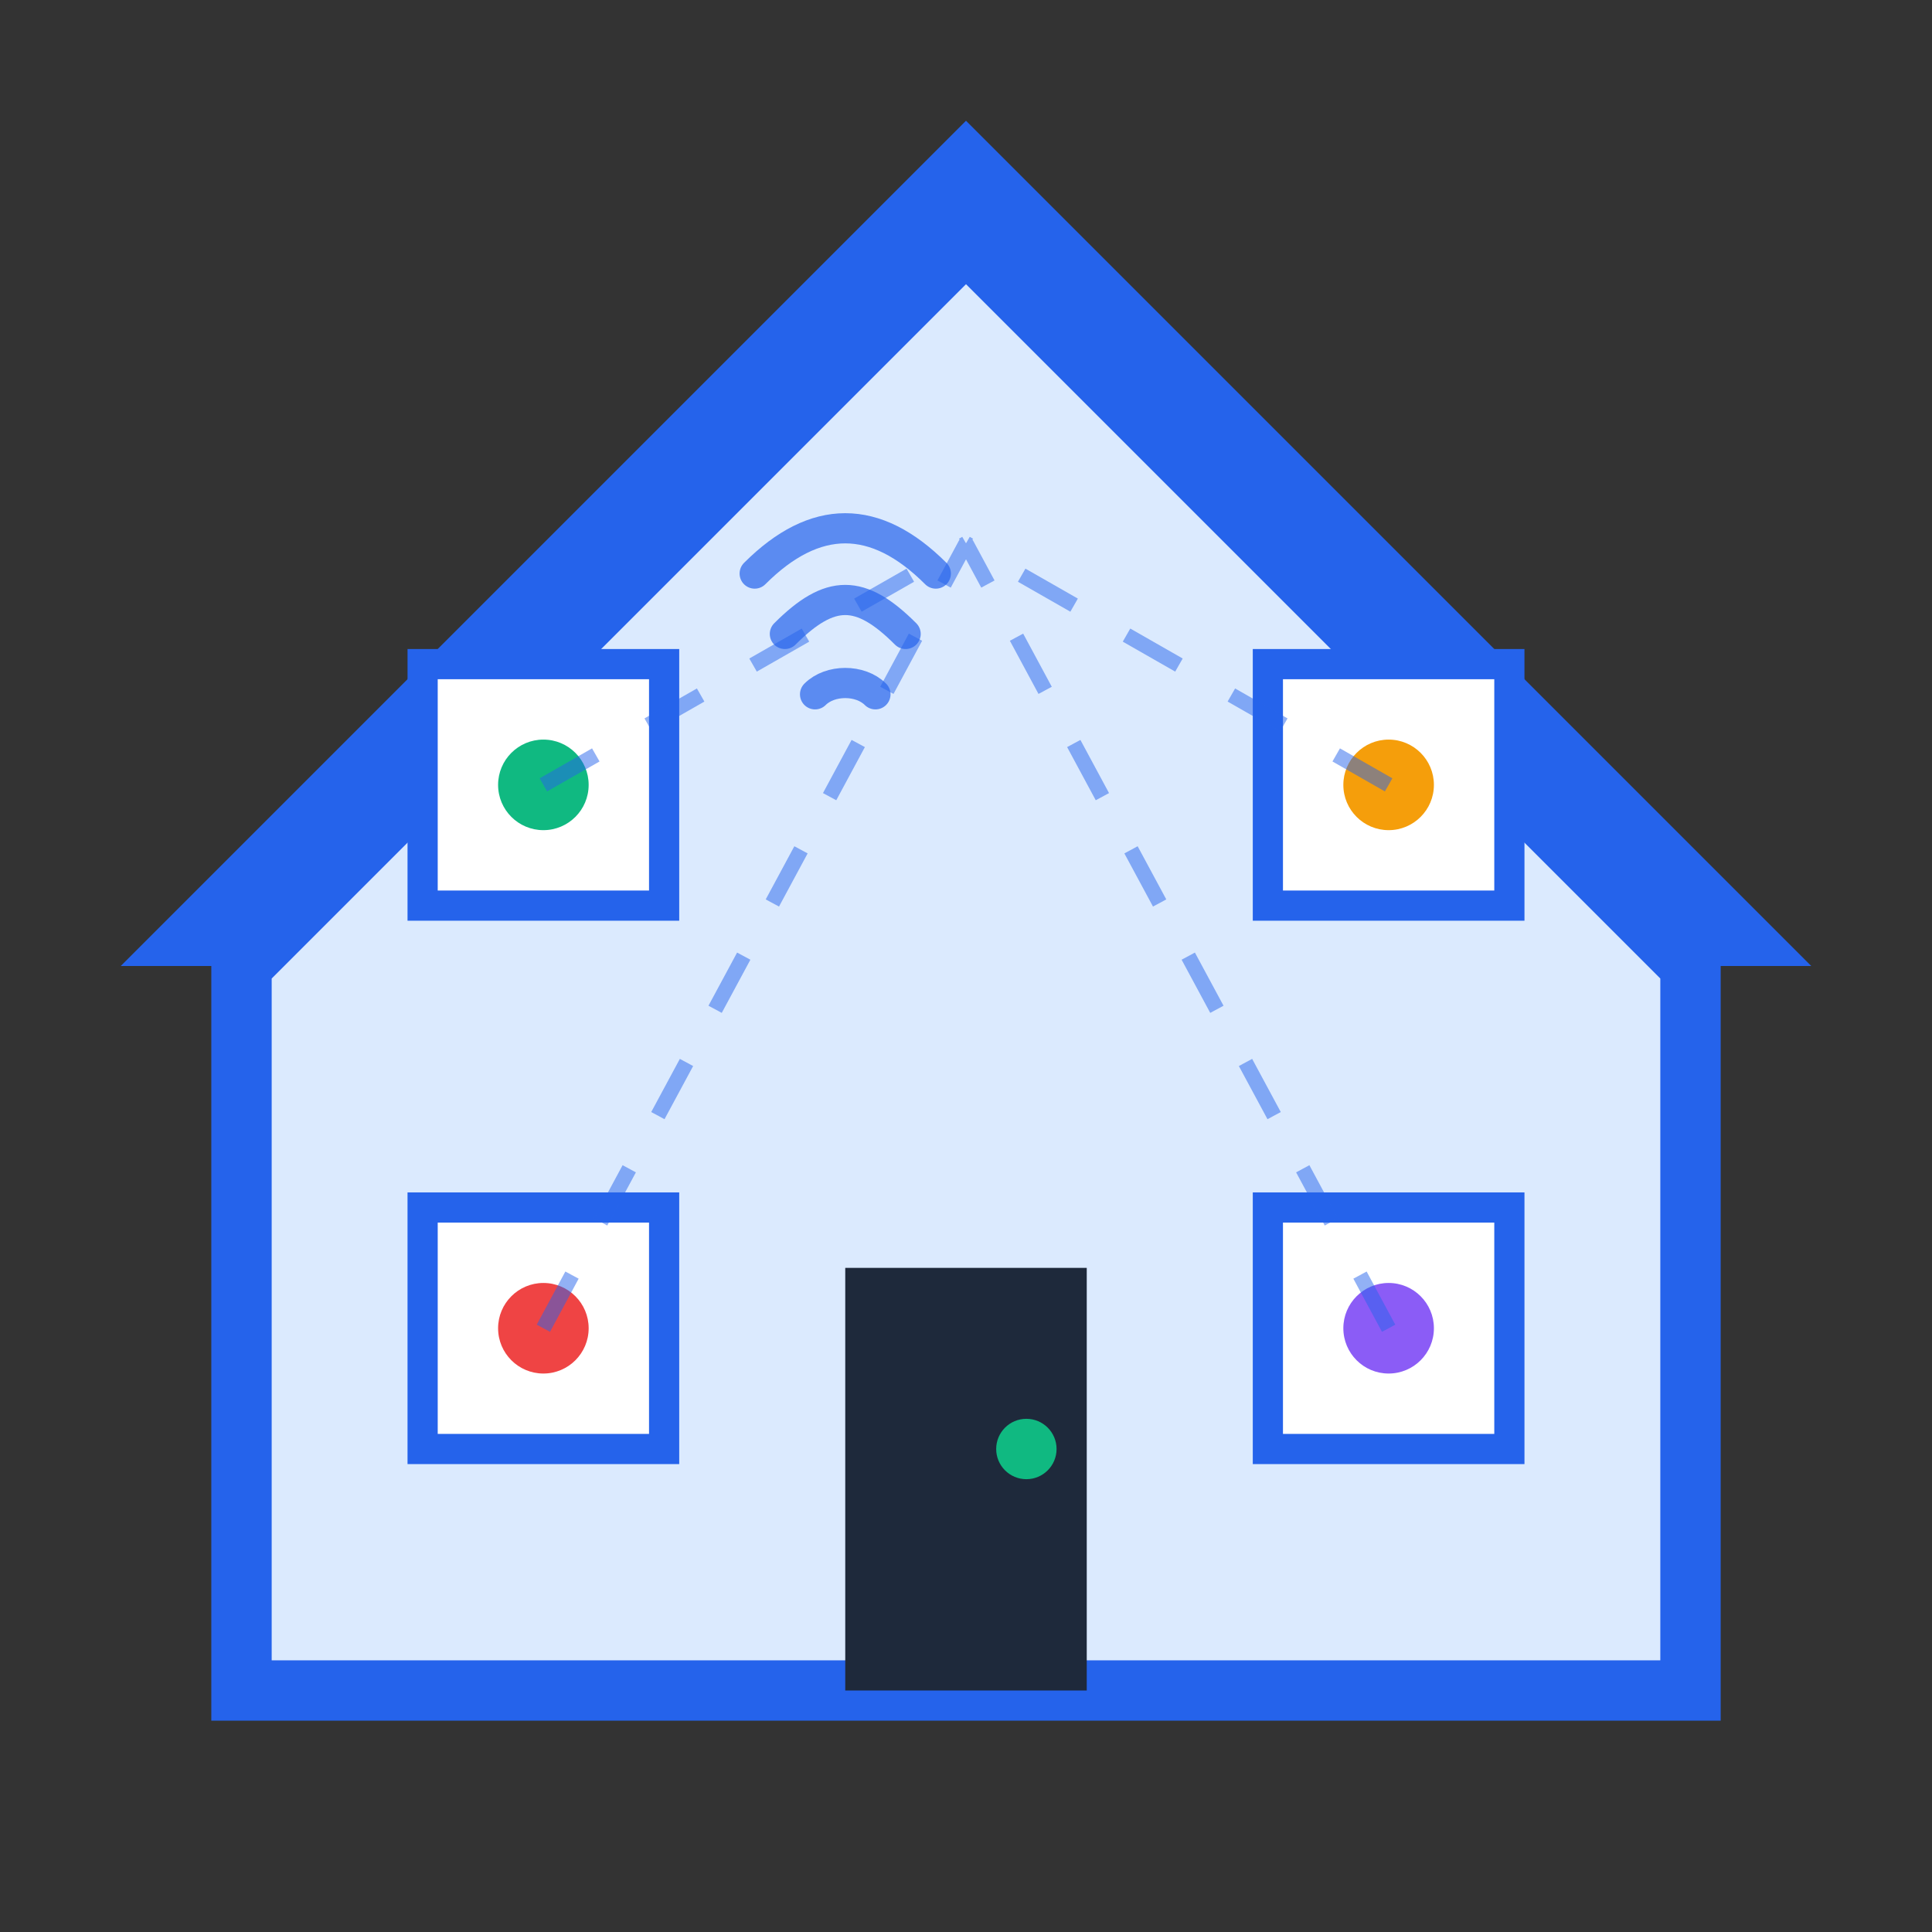
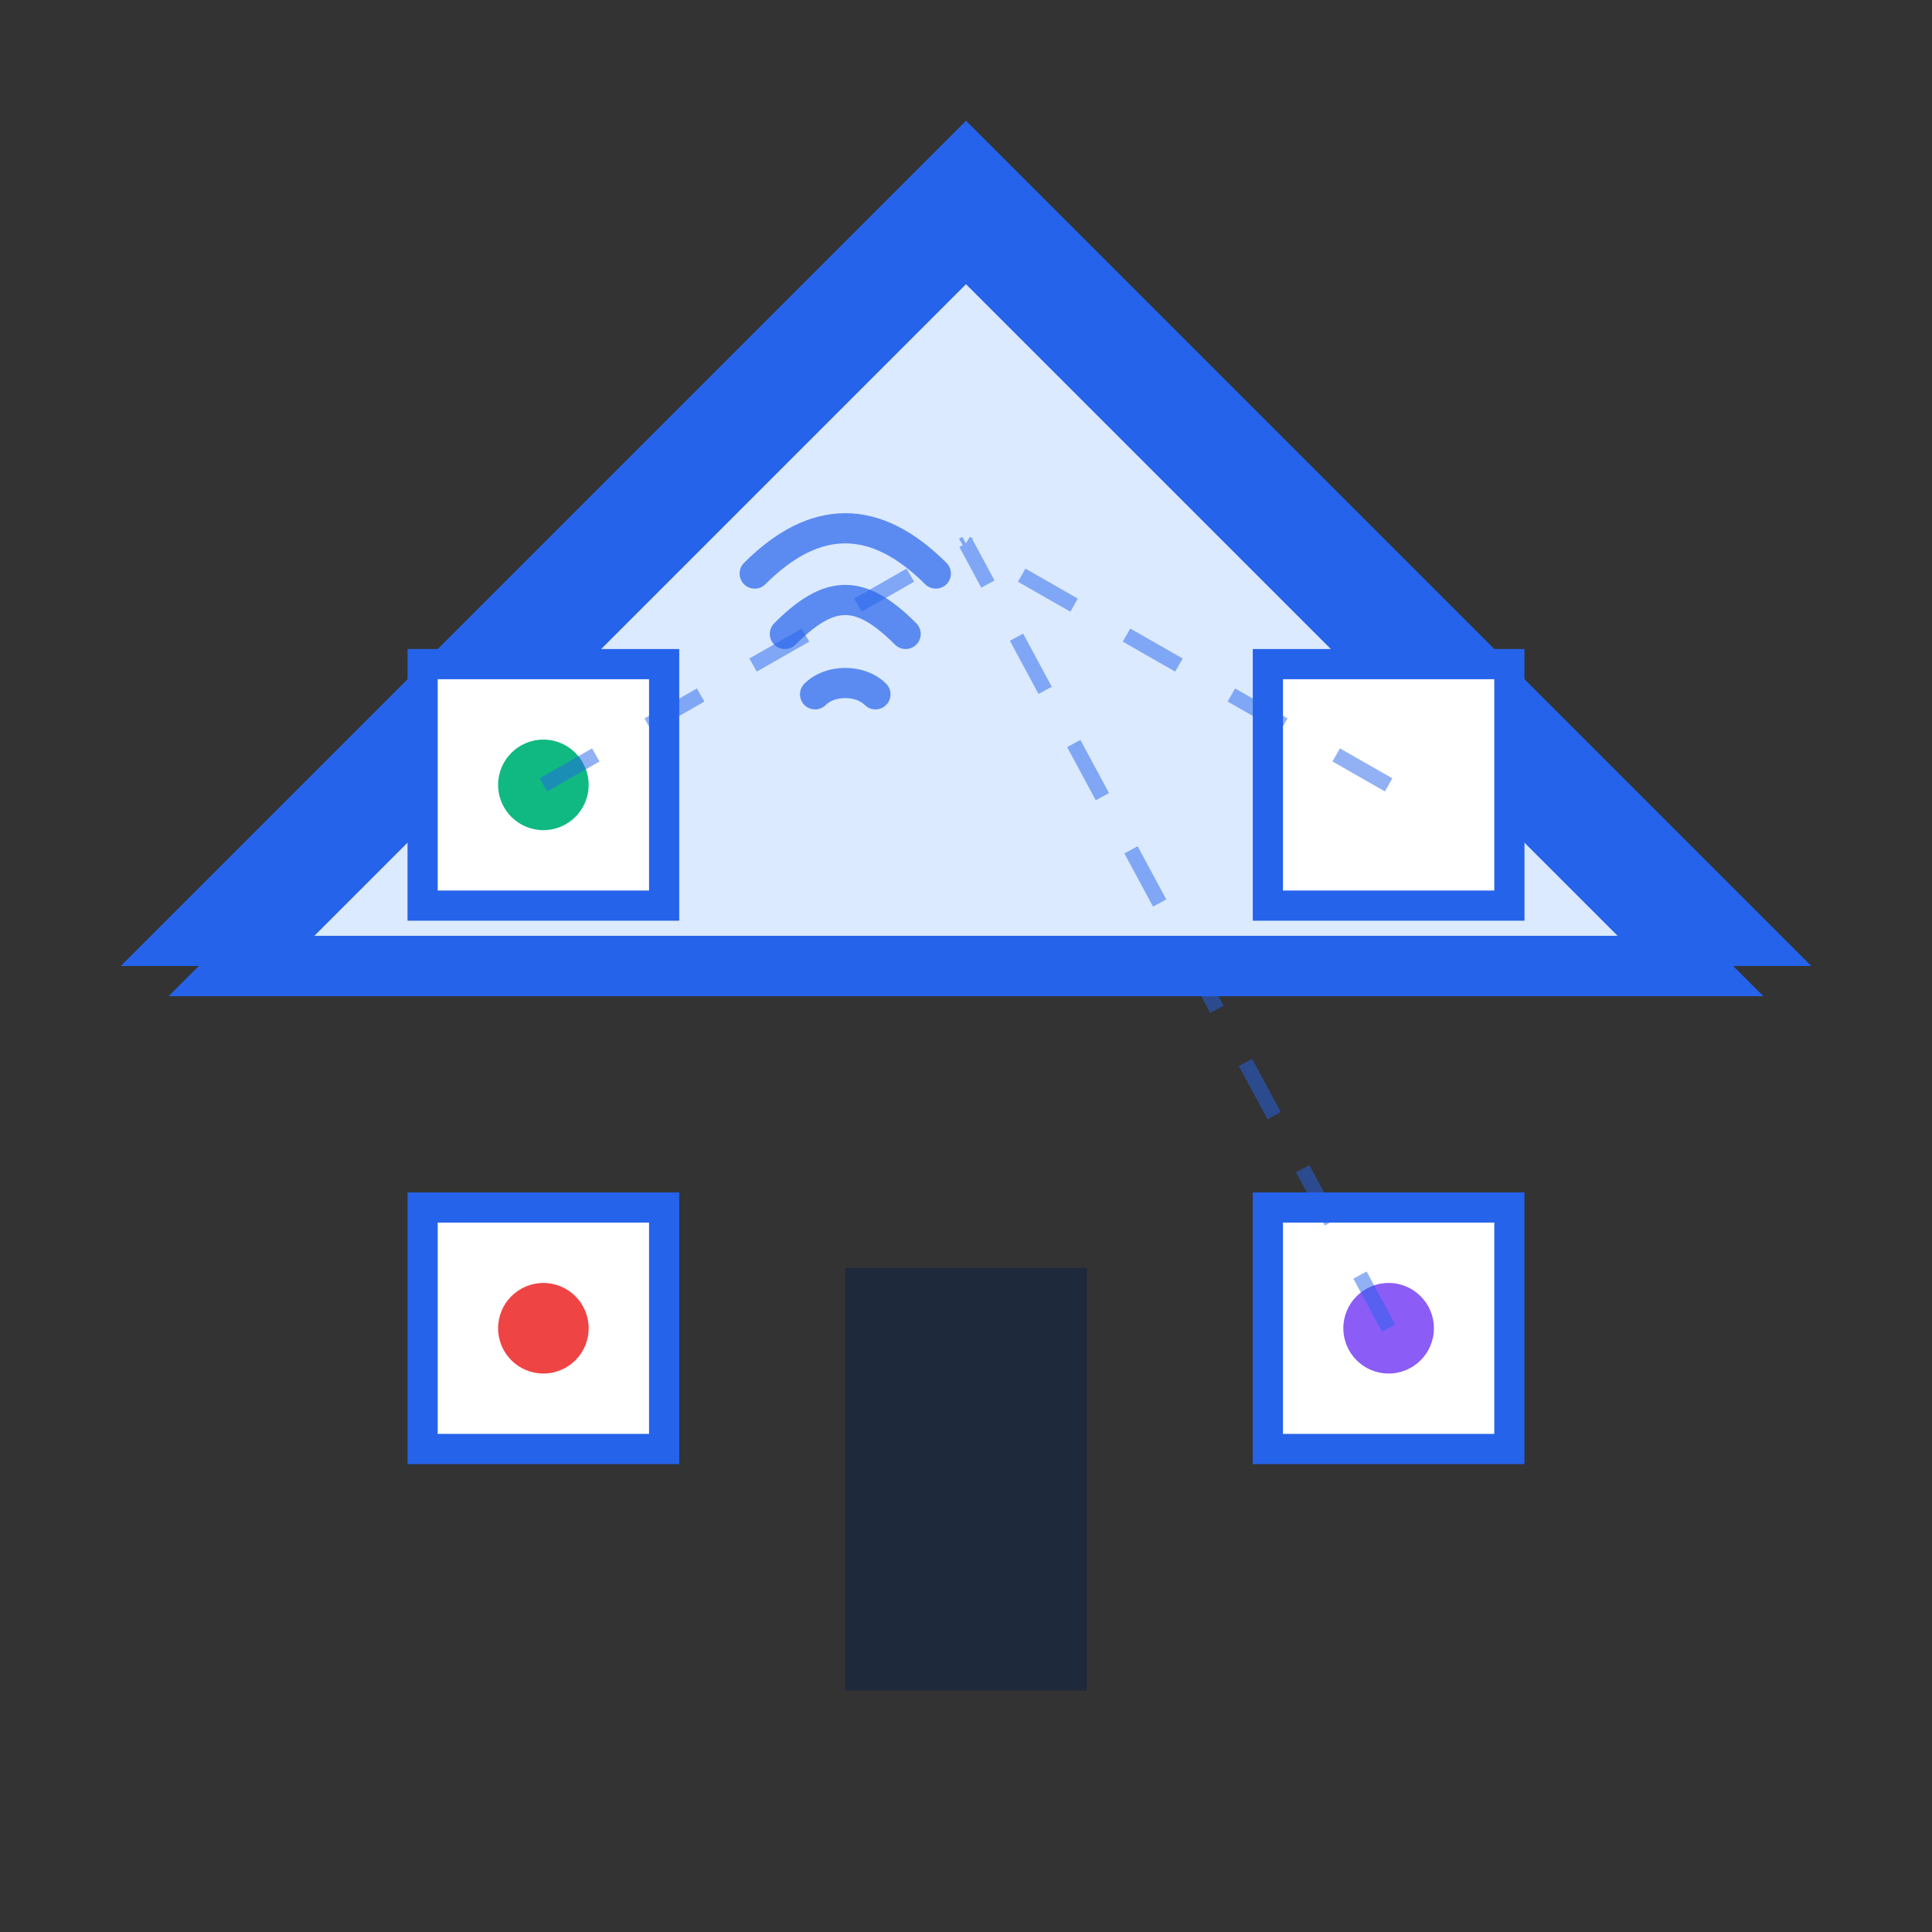
<svg xmlns="http://www.w3.org/2000/svg" width="64" height="64" viewBox="0 0 64 64" fill="none">
  <rect x="0" y="0" width="64" height="64" fill="#333333" stroke="none" />
-   <path d="M8 32L32 8L56 32V56H8V32Z" fill="#dbeafe" stroke="#2563eb" stroke-width="2" />
+   <path d="M8 32L32 8L56 32H8V32Z" fill="#dbeafe" stroke="#2563eb" stroke-width="2" />
  <path d="M4 32L32 4L60 32H56L32 8L8 32H4Z" fill="#2563eb" />
  <rect x="14" y="22" width="8" height="8" fill="#ffffff" stroke="#2563eb" stroke-width="1" />
  <rect x="42" y="22" width="8" height="8" fill="#ffffff" stroke="#2563eb" stroke-width="1" />
  <rect x="14" y="40" width="8" height="8" fill="#ffffff" stroke="#2563eb" stroke-width="1" />
  <rect x="42" y="40" width="8" height="8" fill="#ffffff" stroke="#2563eb" stroke-width="1" />
  <circle cx="18" cy="26" r="1.5" fill="#10b981" />
-   <circle cx="46" cy="26" r="1.5" fill="#f59e0b" />
  <circle cx="18" cy="44" r="1.5" fill="#ef4444" />
  <circle cx="46" cy="44" r="1.5" fill="#8b5cf6" />
  <rect x="28" y="42" width="8" height="14" fill="#1e293b" />
-   <circle cx="34" cy="48" r="1" fill="#10b981" />
  <g transform="translate(25, 15)" opacity="0.7">
    <path d="M0 4C2 2 4 2 6 4M1 6C2.5 4.5 3.5 4.5 5 6M2 8C2.5 7.5 3.5 7.5 4 8" stroke="#2563eb" stroke-width="1" fill="none" stroke-linecap="round" />
  </g>
  <g stroke="#2563eb" stroke-width="0.5" stroke-dasharray="2,2" fill="none" opacity="0.5">
    <line x1="18" y1="26" x2="32" y2="18" />
    <line x1="46" y1="26" x2="32" y2="18" />
-     <line x1="18" y1="44" x2="32" y2="18" />
    <line x1="46" y1="44" x2="32" y2="18" />
  </g>
</svg>